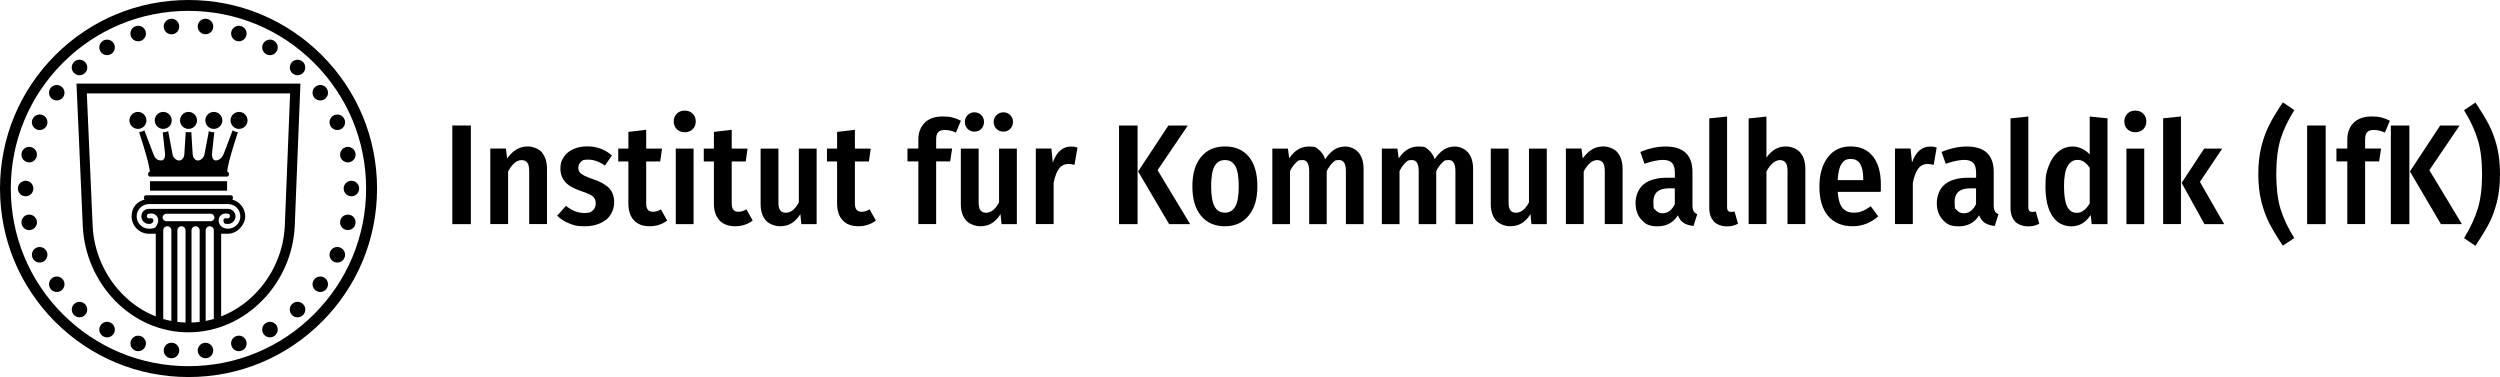
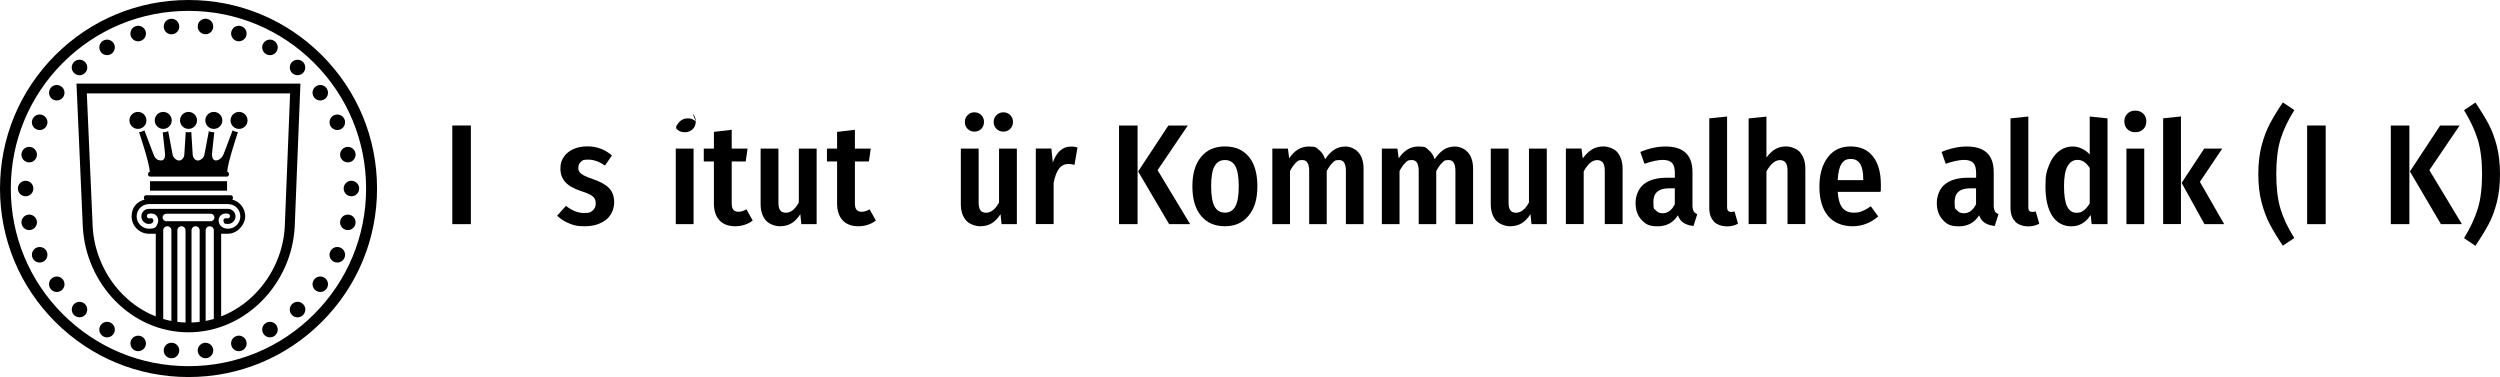
<svg xmlns="http://www.w3.org/2000/svg" id="Ebene_1" version="1.1" viewBox="0 0 3677.3 554.6">
  <defs>
    <style>
      .st0 {
        fill-rule: evenodd;
      }
    </style>
  </defs>
  <path class="st0" d="M240.9,40.2c-.7-6.3,3.9-11.9,10.2-12.5,6.3-.7,11.9,3.9,12.5,10.2.7,6.3-3.9,11.9-10.2,12.5-6.3.7-11.9-3.9-12.5-10.2ZM206.8,60.2c6-1.9,9.3-8.4,7.3-14.4-1.9-6-8.4-9.3-14.4-7.3-6,1.9-9.3,8.4-7.3,14.4,1.9,6,8.4,9.3,14.4,7.3ZM163.2,79.6c5.5-3.2,7.3-10.1,4.2-15.6-3.2-5.5-10.1-7.3-15.6-4.2-5.5,3.2-7.3,10.1-4.2,15.6s10.1,7.3,15.6,4.2ZM124.6,107.7c4.7-4.2,5.1-11.4.8-16.1-4.2-4.7-11.4-5.1-16.1-.8-4.7,4.2-5.1,11.4-.8,16.1s11.4,5.1,16.1.8ZM92.7,143.1c3.7-5.1,2.6-12.2-2.5-15.9-5.1-3.7-12.2-2.6-15.9,2.5-3.7,5.1-2.6,12.2,2.5,15.9,5.1,3.7,12.2,2.6,15.9-2.5ZM68.8,184.5c2.6-5.8,0-12.5-5.8-15.1s-12.5,0-15.1,5.8,0,12.5,5.8,15.1,12.5,0,15.1-5.8ZM54.1,229.8c1.3-6.2-2.6-12.2-8.8-13.5-6.2-1.3-12.2,2.6-13.5,8.8s2.6,12.2,8.8,13.5c6.2,1.3,12.2-2.6,13.5-8.8ZM49.1,277.3c0-6.3-5.1-11.4-11.4-11.4s-11.4,5.1-11.4,11.4,5.1,11.4,11.4,11.4,11.4-5.1,11.4-11.4ZM54.1,324.7c-1.3-6.2-7.4-10.1-13.5-8.8-6.2,1.3-10.1,7.4-8.8,13.5,1.3,6.2,7.4,10.1,13.5,8.8,6.2-1.3,10.1-7.4,8.8-13.5ZM68.8,370.1c-2.6-5.8-9.3-8.3-15.1-5.8-5.8,2.6-8.3,9.3-5.8,15.1,2.6,5.8,9.3,8.3,15.1,5.8,5.8-2.6,8.3-9.3,5.8-15.1ZM92.7,411.4c-3.7-5.1-10.8-6.2-15.9-2.5s-6.2,10.8-2.5,15.9c3.7,5.1,10.8,6.2,15.9,2.5s6.2-10.8,2.5-15.9ZM124.6,446.9c-4.7-4.2-11.9-3.8-16.1.8s-3.8,11.9.8,16.1c4.7,4.2,11.9,3.8,16.1-.8,4.2-4.7,3.8-11.9-.8-16.1ZM163.2,474.9c-5.5-3.2-12.4-1.3-15.6,4.2s-1.3,12.4,4.2,15.6c5.5,3.2,12.4,1.3,15.6-4.2s1.3-12.4-4.2-15.6ZM206.8,494.3c-6-1.9-12.4,1.3-14.4,7.3-1.9,6,1.3,12.4,7.3,14.4,6,1.9,12.4-1.3,14.4-7.3,1.9-6-1.3-12.4-7.3-14.4h0ZM253.4,504.2c-6.3-.7-11.9,3.9-12.5,10.2-.7,6.3,3.9,11.9,10.2,12.5,6.3.7,11.9-3.9,12.5-10.2.7-6.3-3.9-11.9-10.2-12.5ZM301.1,504.2c-6.3.7-10.8,6.3-10.2,12.5s6.3,10.8,12.5,10.2c6.3-.7,10.8-6.3,10.2-12.5s-6.3-10.8-12.5-10.2ZM347.8,494.3c-6,1.9-9.3,8.4-7.3,14.4,1.9,6,8.4,9.3,14.4,7.3,6-1.9,9.3-8.4,7.3-14.4-1.9-6-8.4-9.3-14.4-7.3ZM391.4,474.9c-5.5,3.2-7.3,10.1-4.2,15.6,3.2,5.5,10.1,7.3,15.6,4.2,5.5-3.2,7.3-10.1,4.2-15.6-3.2-5.5-10.1-7.3-15.6-4.2ZM430,446.9c-4.7,4.2-5.1,11.4-.8,16.1,4.2,4.7,11.4,5.1,16.1.8,4.7-4.2,5.1-11.4.8-16.1-4.2-4.7-11.4-5.1-16.1-.8ZM461.9,411.4c-3.7,5.1-2.6,12.2,2.5,15.9s12.2,2.6,15.9-2.5,2.6-12.2-2.5-15.9-12.2-2.6-15.9,2.5ZM485.7,370.1c-2.6,5.8,0,12.5,5.8,15.1s12.5,0,15.1-5.8,0-12.5-5.8-15.1-12.5,0-15.1,5.8ZM500.5,324.7c-1.3,6.2,2.6,12.2,8.8,13.5s12.2-2.6,13.5-8.8-2.6-12.2-8.8-13.5-12.2,2.6-13.5,8.8ZM505.5,277.3c0,6.3,5.1,11.4,11.4,11.4s11.4-5.1,11.4-11.4-5.1-11.4-11.4-11.4-11.4,5.1-11.4,11.4ZM500.5,229.8c1.3,6.2,7.4,10.1,13.5,8.8,6.2-1.3,10.1-7.4,8.8-13.5-1.3-6.2-7.4-10.1-13.5-8.8-6.2,1.3-10.1,7.4-8.8,13.5ZM485.7,184.5c2.6,5.8,9.3,8.3,15.1,5.8,5.8-2.6,8.3-9.3,5.8-15.1-2.6-5.8-9.3-8.3-15.1-5.8-5.8,2.6-8.3,9.3-5.8,15.1ZM461.9,143.1c3.7,5.1,10.8,6.2,15.9,2.5,5.1-3.7,6.2-10.8,2.5-15.9s-10.8-6.2-15.9-2.5c-5.1,3.7-6.2,10.8-2.5,15.9ZM430,107.7c4.7,4.2,11.9,3.8,16.1-.8,4.2-4.7,3.8-11.9-.8-16.1-4.7-4.2-11.9-3.8-16.1.8-4.2,4.7-3.8,11.9.8,16.1ZM391.4,79.6c5.5,3.2,12.4,1.3,15.6-4.2,3.2-5.5,1.3-12.4-4.2-15.6s-12.4-1.3-15.6,4.2c-3.2,5.5-1.3,12.4,4.2,15.6ZM347.8,60.2c6,1.9,12.4-1.3,14.4-7.3,1.9-6-1.3-12.4-7.3-14.4-6-1.9-12.4,1.3-14.4,7.3-1.9,6,1.3,12.4,7.3,14.4ZM301.1,50.3c6.3.7,11.9-3.9,12.5-10.2s-3.9-11.9-10.2-12.5-11.9,3.9-12.5,10.2c-.7,6.3,3.9,11.9,10.2,12.5ZM473.4,473.4c52.4-52.4,81.2-122,81.2-196.1s-28.8-143.7-81.2-196.1S351.4,0,277.3,0,133.6,28.8,81.2,81.2,0,203.2,0,277.3s28.8,143.7,81.2,196.1,122,81.2,196.1,81.2,143.7-28.8,196.1-81.2ZM462,92.5c49.4,49.4,76.5,115,76.5,184.8s-27.2,135.4-76.5,184.8c-49.4,49.4-115,76.5-184.8,76.5s-135.4-27.2-184.8-76.5c-49.4-49.4-76.5-115-76.5-184.8s27.2-135.4,76.5-184.8C141.8,43.1,207.4,16,277.2,16s135.4,27.2,184.8,76.5ZM334,266.5h-113.4v14h113.4v-14ZM202.9,164.6c-6.9,0-12.5,5.6-12.5,12.5s5.6,12.5,12.5,12.5,12.5-5.6,12.5-12.5-5.6-12.5-12.5-12.5ZM240.1,164.6c-6.9,0-12.5,5.6-12.5,12.5s5.6,12.5,12.5,12.5,12.5-5.6,12.5-12.5-5.6-12.5-12.5-12.5ZM277.3,164.6c-6.9,0-12.5,5.6-12.5,12.5s5.6,12.5,12.5,12.5,12.5-5.6,12.5-12.5-5.6-12.5-12.5-12.5ZM314.5,164.6c-6.9,0-12.5,5.6-12.5,12.5s5.6,12.5,12.5,12.5,12.5-5.6,12.5-12.5-5.6-12.5-12.5-12.5ZM334.2,252.6c.6-13.1,15.1-56.2,15.8-58.2-2.8-.3-5.5-1.2-7.8-2.7l-12.8,33.7c-2.1,6.4-7.2,10.6-11.8,10.6-6.6,0-6-9.4-5.4-13.5l3-27.9h-.7c-2.6,0-5.1-.6-7.3-1.6l-6.4,33.9c-.8,5.3-5.8,9.2-9.8,9.2s-7.6-4.3-7.6-9.6l-2-32.4c-1.3.3-2.7.5-4.1.5s-2.8-.2-4.1-.5l-2,32.4c0,5.3-3.8,9.6-7.6,9.6h0c-4,0-8.9-3.9-9.8-9.2l-6.4-33.9c-2.2,1-4.7,1.6-7.3,1.6s-.5,0-.7,0l3,27.9c.7,4.1,1.3,13.5-5.4,13.5s-9.7-4.2-11.8-10.6l-12.8-33.7c-2.3,1.5-4.9,2.4-7.8,2.7.7,2,15.1,45.1,15.8,58.2-1.5.3-2.6,1.5-2.6,3.1v1c0,1.7,1.4,3.1,3.1,3.1h112.8c1.7,0,3.1-1.4,3.1-3.1v-1c0-1.5-1.1-2.8-2.6-3.1h0ZM351.6,164.6c-6.9,0-12.5,5.6-12.5,12.5s5.6,12.5,12.5,12.5,12.5-5.6,12.5-12.5-5.6-12.5-12.5-12.5ZM441.9,123l-8.4,210.2c-4.1,83.9-72.2,155.6-156.4,155.6s-151.2-71.7-155.3-155.6l-9.3-210.2h329.4ZM252.1,338.8c0-3.3-2.7-6-6-6s-6,2.7-6,6v130.4c4,1.2,8,2.1,12,2.9v-133.3ZM272.9,338.8c0-3.3-2.7-6-6-6s-6,2.7-6,6v134.7c4,.5,8,.8,12,.9v-135.6h0ZM293.7,338.8c0-3.3-2.7-6-6-6s-6,2.7-6,6v135.6c4,0,8-.5,12-1v-134.7h0ZM314.5,338.8c0-3.3-2.7-6-6-6s-6,2.7-6,6v133.3c4-.8,8-1.8,12-2.9v-130.3h0ZM315.4,319.9c0-3-2.5-5.5-5.5-5.5h-65.2c-3,0-5.5,2.5-5.5,5.5s2.5,5.5,5.5,5.5h65.2c3,0,5.5-2.5,5.5-5.5ZM335.4,336.4c10,0,18.1-8.1,18.1-18.1s-7.7-17.7-17.4-18.1h-117.7c-9.7.4-17.4,8.4-17.4,18.1s8.1,18.1,18.1,18.1,10.4-2.6,12.5-7.1c1.9-3.9,1.4-8.4-1.2-11.6-2.6-3.2-6.9-4.4-11.7-3.3-1.9.4-3,2.3-2.6,4.2s2.3,3,4.2,2.6c1.5-.4,3.5-.5,4.6.9.9,1.1,1,2.8.3,4.2-1,2-3.2,3.1-6.2,3.1-6.1,0-11.1-5-11.1-11.1s5-11.1,11.1-11.1.4,0,.7,0h115.6c6.1,0,11.1,5,11.1,11.1s-5,11.1-11.1,11.1-5.3-1.1-6.2-3.1c-.7-1.4-.6-3.1.3-4.2,1.1-1.4,3.1-1.2,4.6-.9,1.9.4,3.8-.7,4.2-2.6s-.7-3.8-2.6-4.2c-4.8-1.1-9,0-11.7,3.3-2.6,3.2-3,7.7-1.2,11.6,2.1,4.4,6.8,7.1,12.5,7.1h.2ZM427,137.4H127.7l8.6,195.2c.9,18.8,5.3,37.2,13,54.6,7.5,17,17.8,32.2,30.6,45.3,14.4,14.7,31.1,25.8,49.2,32.9v-121.6h-11.1c-13.6-.6-24.4-11.8-24.4-25.5s8.1-21.8,19-24.7c-.6-.6-.9-1.3-.9-2.2v-1.1c0-1.7,1.4-3.1,3.1-3.1h124.7c1.7,0,3.1,1.4,3.1,3.1v1.1c0,.9-.3,1.6-.9,2.2,11,2.9,19,12.8,19,24.7s-11.4,25.5-25.5,25.5-.4,0-.5,0h-9.4v121.6c18.2-7.1,35.1-18.2,49.6-32.9,12.9-13.1,23.4-28.4,30.9-45.3,7.8-17.4,12.2-35.7,13.1-54.5l7.8-195.2h.3Z" />
  <g>
    <path d="M692.6,184.6v145.1h-27.3v-145.1h27.3Z" />
-     <path d="M797,224.2c5,5.9,7.6,13.9,7.6,23.9v81.5h-26.2v-77.9c0-5.9-.9-10-2.8-12.5-1.9-2.4-4.7-3.7-8.3-3.7s-7.3,1.4-10.5,4.2-6.4,6.9-9.4,12.4v77.5h-26.2v-111.1h22.9l1.9,14.5c4.1-5.7,8.6-10.1,13.5-13.1,5-3,10.6-4.5,16.9-4.5s15.8,2.9,20.8,8.8h-.2Z" />
    <path d="M900.1,228.7l-10.3,14.9c-8.3-5.9-16.5-8.8-24.6-8.8s-8.2,1-10.7,3.2c-2.5,2.1-3.8,5-3.8,8.6s.6,4.8,1.8,6.5c1.2,1.7,3.3,3.3,6.2,4.9,2.9,1.6,7.3,3.4,13.2,5.4,10.6,3.5,18.5,7.8,23.7,13s7.8,12.3,7.8,21.4-4.1,19.5-12.3,25.7c-8.2,6.2-18.5,9.3-31,9.3s-15.8-1.4-22.7-4.1c-6.9-2.7-12.8-6.5-17.9-11.4l13-14.5c8.7,7,17.6,10.5,26.7,10.5s9.5-1.2,12.5-3.6c3-2.4,4.5-5.7,4.5-10.1s-.6-5.8-1.8-7.8c-1.2-2-3.3-3.8-6.4-5.5s-7.8-3.5-14.1-5.5c-10.4-3.5-17.9-7.9-22.6-13.2s-7-11.9-7-19.7,1.6-11.7,4.8-16.7c3.2-5,7.8-8.9,13.9-11.7,6-2.8,12.9-4.2,20.8-4.2,13.9,0,25.9,4.4,36.1,13.2l.2.2Z" />
-     <path d="M981.4,324.4c-3.6,2.8-7.7,4.9-12.1,6.3-4.4,1.4-8.9,2.1-13.5,2.1-10.2,0-18-2.9-23.4-8.8-5.4-5.9-8.1-14.1-8.1-24.6v-61.9h-14.9v-18.9h14.9v-24.6l26.2-3.1v27.7h23.3l-2.7,18.9h-20.6v61.7c0,4.2.8,7.3,2.4,9.3s4.2,3,7.7,3,7.6-1.2,11.5-3.6l9.2,16.4h0Z" />
-     <path d="M1018.9,167.2c3,3,4.5,6.8,4.5,11.4s-1.5,8.4-4.5,11.4-6.9,4.5-11.7,4.5-8.6-1.5-11.7-4.5c-3-3-4.5-6.8-4.5-11.4s1.5-8.4,4.5-11.4,6.9-4.5,11.7-4.5,8.6,1.5,11.7,4.5ZM1020.2,218.6v111.1h-26.2v-111.1h26.2Z" />
+     <path d="M1018.9,167.2c3,3,4.5,6.8,4.5,11.4s-1.5,8.4-4.5,11.4-6.9,4.5-11.7,4.5-8.6-1.5-11.7-4.5s1.5-8.4,4.5-11.4,6.9-4.5,11.7-4.5,8.6,1.5,11.7,4.5ZM1020.2,218.6v111.1h-26.2v-111.1h26.2Z" />
    <path d="M1107.2,324.4c-3.6,2.8-7.7,4.9-12.1,6.3-4.4,1.4-8.9,2.1-13.5,2.1-10.2,0-18-2.9-23.4-8.8-5.4-5.9-8.1-14.1-8.1-24.6v-61.9h-14.9v-18.9h14.9v-24.6l26.2-3.1v27.7h23.3l-2.7,18.9h-20.6v61.7c0,4.2.8,7.3,2.4,9.3s4.2,3,7.7,3,7.6-1.2,11.5-3.6l9.2,16.4h0Z" />
    <path d="M1201.4,329.7h-22.7l-1.5-14.7c-3.8,6-8.1,10.5-12.9,13.4s-10.5,4.4-17.1,4.4-15.9-2.9-20.9-8.8c-5-5.9-7.5-13.8-7.5-23.7v-81.7h26.2v79.4c0,5.2.9,9,2.6,11.3,1.7,2.4,4.5,3.6,8.3,3.6,7.3,0,13.6-5,19.1-15.1v-79.2h26.2v111.1h.2Z" />
    <path d="M1288.4,324.4c-3.6,2.8-7.7,4.9-12.1,6.3-4.4,1.4-8.9,2.1-13.5,2.1-10.2,0-18-2.9-23.4-8.8-5.4-5.9-8.1-14.1-8.1-24.6v-61.9h-14.9v-18.9h14.9v-24.6l26.2-3.1v27.7h23.3l-2.7,18.9h-20.6v61.7c0,4.2.8,7.3,2.4,9.3s4.2,3,7.7,3,7.6-1.2,11.5-3.6l9.2,16.4h0Z" />
-     <path d="M1379.9,194.5c-2,2.2-2.9,5.7-2.9,10.6v13.4h23.5l-2.9,18.9h-20.6v92.2h-26.2v-92.2h-16v-18.9h16v-13.2c0-10.2,3.1-18.4,9.3-24.7s15.2-9.3,26.8-9.3,18.1,2.1,26.5,6.3l-7.3,17.4c-5.5-2.5-10.9-3.8-16.2-3.8s-7.9,1.1-9.9,3.3h-.1Z" />
    <path d="M1495.9,329.7h-22.7l-1.5-14.7c-3.8,6-8.1,10.5-12.9,13.4s-10.5,4.4-17.1,4.4-15.9-2.9-20.9-8.8c-5-5.9-7.5-13.8-7.5-23.7v-81.7h26.2v79.4c0,5.2.9,9,2.6,11.3,1.7,2.4,4.5,3.6,8.3,3.6,7.3,0,13.6-5,19.1-15.1v-79.2h26.2v111.1h.2ZM1443.4,169.3c2.7,2.7,4,6.1,4,10s-1.3,7.5-4,10.2-6,4.1-10.1,4.1-7.4-1.4-10.1-4.1-4-6.1-4-10.2,1.4-7.2,4.1-10,6.1-4.1,10-4.1,7.4,1.4,10.1,4.1ZM1486,169.3c2.7,2.7,4,6.1,4,10s-1.3,7.5-4,10.2-6,4.1-10.1,4.1-7.5-1.4-10.2-4.1-4.1-6.1-4.1-10.2,1.4-7.2,4.2-10c2.8-2.7,6.2-4.1,10.1-4.1s7.4,1.4,10.1,4.1Z" />
    <path d="M1584.9,217.1l-4.4,25.4c-2.9-.8-5.9-1.3-8.8-1.3-5.9,0-10.5,2.3-14,6.9-3.4,4.6-6.1,11.6-7.9,21v60.5h-26.2v-111.1h22.9l2.1,20.6c2.7-7.7,6.2-13.5,10.7-17.5s9.7-6,15.8-6,6.2.5,9.9,1.5h0Z" />
    <path d="M1673.3,184.6v145.1h-27.3v-145.1h27.3ZM1747.2,184.6l-44.5,65.7,47.9,79.4h-30.9l-45.6-77.5,44.5-67.6h28.6Z" />
    <path d="M1836.9,230.5c8.4,10.1,12.6,24.6,12.6,43.5s-4.2,32.5-12.7,43-20.1,15.8-35,15.8-26.7-5.1-35.2-15.4c-8.5-10.3-12.7-24.7-12.7-43.4s4.2-32.7,12.7-43.1c8.5-10.4,20.2-15.5,35.2-15.5s26.7,5,35.1,15.1h0ZM1786.5,244.5c-3.4,6.1-5,15.9-5,29.5s1.7,23.6,5,29.7c3.4,6.1,8.5,9.1,15.3,9.1s12-3.1,15.3-9.2c3.4-6.2,5-16,5-29.6s-1.7-23.6-5-29.6c-3.4-6-8.5-9-15.3-9s-12,3-15.3,9.1Z" />
    <path d="M1998.4,224.4c4.9,6,7.3,13.9,7.3,23.8v81.5h-26v-78.1c0-10.8-3.3-16.2-9.9-16.2s-6.7,1.4-9.7,4.1c-2.9,2.7-5.8,6.8-8.6,12.1v78.1h-25.8v-78.1c0-10.8-3.3-16.2-9.9-16.2s-6.9,1.4-9.9,4.2c-2.9,2.8-5.7,6.8-8.4,12v78.1h-26v-111.1h22.9l1.9,14.3c7.7-11.6,17.3-17.4,28.8-17.4s10.7,1.6,14.9,4.9c4.2,3.3,7.3,7.9,9.2,13.8,3.9-6,8.3-10.6,13.1-13.9,4.8-3.2,10.4-4.8,16.7-4.8s14.4,3,19.3,8.9h0Z" />
    <path d="M2159.5,224.4c4.9,6,7.3,13.9,7.3,23.8v81.5h-26v-78.1c0-10.8-3.3-16.2-9.9-16.2s-6.7,1.4-9.7,4.1c-2.9,2.7-5.8,6.8-8.6,12.1v78.1h-25.8v-78.1c0-10.8-3.3-16.2-9.9-16.2s-6.9,1.4-9.9,4.2c-2.9,2.8-5.7,6.8-8.4,12v78.1h-26v-111.1h22.9l1.9,14.3c7.7-11.6,17.3-17.4,28.8-17.4s10.7,1.6,14.9,4.9c4.2,3.3,7.3,7.9,9.2,13.8,3.9-6,8.3-10.6,13.1-13.9,4.8-3.2,10.4-4.8,16.7-4.8s14.4,3,19.3,8.9h0Z" />
    <path d="M2275.4,329.7h-22.7l-1.5-14.7c-3.8,6-8.1,10.5-12.9,13.4s-10.5,4.4-17.1,4.4-15.9-2.9-20.9-8.8c-5-5.9-7.5-13.8-7.5-23.7v-81.7h26.2v79.4c0,5.2.9,9,2.6,11.3,1.7,2.4,4.5,3.6,8.3,3.6,7.3,0,13.6-5,19.1-15.1v-79.2h26.2v111.1h.2Z" />
    <path d="M2379.1,224.2c5,5.9,7.6,13.9,7.6,23.9v81.5h-26.2v-77.9c0-5.9-.9-10-2.8-12.5-1.9-2.4-4.7-3.7-8.3-3.7s-7.3,1.4-10.5,4.2-6.4,6.9-9.4,12.4v77.5h-26.2v-111.1h22.9l1.9,14.5c4.1-5.7,8.6-10.1,13.5-13.1,5-3,10.6-4.5,16.9-4.5s15.8,2.9,20.8,8.8h-.2Z" />
    <path d="M2491,310.5c1.1,1.9,2.9,3.4,5.5,4.5l-5.5,17.4c-6-.7-10.9-2.2-14.6-4.6-3.7-2.4-6.5-6.1-8.3-11.1-6.9,10.8-16.8,16.2-29.8,16.2s-17.8-3.2-23.7-9.5-8.8-14.6-8.8-24.8,4-21.2,12-27.6c8-6.4,19.5-9.6,34.7-9.6h11.1v-6.9c0-7-1.4-12-4.2-14.9s-7.3-4.4-13.6-4.4-16.2,1.9-26.9,5.7l-6.1-17.4c12.7-5.3,25.1-8,37.2-8,26.3,0,39.5,12.5,39.5,37.6v48.7c0,3.9.6,6.8,1.7,8.7h-.2ZM2463.5,300.1v-23.1h-8.4c-15.4,0-23.1,6.6-23.1,19.7s1.2,9.8,3.6,12.7c2.4,2.9,5.7,4.3,9.9,4.3,7.7,0,13.7-4.5,18.1-13.6h-.1Z" />
    <path d="M2521,325.7c-4.6-4.8-6.8-11.4-6.8-19.9v-131.7l26.2-2.7v133.6c0,4.5,1.9,6.7,5.7,6.7s3.6-.3,5.2-.8l5.2,18.1c-4.6,2.7-10.2,4-16.6,4s-14.5-2.4-19-7.1v-.2Z" />
    <path d="M2647.8,224.2c5.1,5.9,7.7,13.9,7.7,23.9v81.5h-26.2v-77.9c0-5.9-.9-10-2.8-12.5-1.9-2.4-4.7-3.7-8.3-3.7-7,0-13.7,5.5-19.9,16.6v77.5h-26.2v-155.4l26.2-2.7v60.3c3.9-5.5,8.2-9.6,12.8-12.3s10-4.1,16.2-4.1,15.6,2.9,20.7,8.8h-.2Z" />
    <path d="M2765.9,282.2h-62.8c.8,11.2,3.2,19.1,7.1,23.7,3.9,4.6,9.4,6.9,16.4,6.9s8.7-.8,12.6-2.3c3.9-1.5,8.1-3.9,12.6-7.1l10.9,14.9c-11.1,9.7-23.7,14.5-38,14.5s-27.5-5.1-35.9-15.3-12.6-24.4-12.6-42.6,4-32.3,12.1-43.2c8-10.8,19.3-16.3,33.7-16.3s24.9,4.8,32.8,14.5c7.8,9.7,11.8,23.5,11.8,41.6s-.2,4.8-.6,10.7h-.1ZM2740.7,263.9c0-10.1-1.5-17.6-4.4-22.6s-7.6-7.5-14.1-7.5-10.4,2.4-13.5,7.2-5,12.8-5.6,24h37.6v-1.3.2Z" />
-     <path d="M2848.7,217.1l-4.4,25.4c-2.9-.8-5.9-1.3-8.8-1.3-5.9,0-10.5,2.3-14,6.9-3.4,4.6-6.1,11.6-7.9,21v60.5h-26.2v-111.1h22.9l2.1,20.6c2.7-7.7,6.2-13.5,10.7-17.5s9.7-6,15.8-6,6.2.5,9.9,1.5h-.1Z" />
    <path d="M2934.1,310.5c1.1,1.9,2.9,3.4,5.5,4.5l-5.5,17.4c-6-.7-10.9-2.2-14.6-4.6-3.7-2.4-6.5-6.1-8.3-11.1-6.9,10.8-16.8,16.2-29.8,16.2s-17.8-3.2-23.7-9.5-8.8-14.6-8.8-24.8,4-21.2,12-27.6c8-6.4,19.5-9.6,34.7-9.6h11.1v-6.9c0-7-1.4-12-4.2-14.9s-7.3-4.4-13.6-4.4-16.2,1.9-26.9,5.7l-6.1-17.4c12.7-5.3,25.1-8,37.2-8,26.3,0,39.5,12.5,39.5,37.6v48.7c0,3.9.6,6.8,1.7,8.7h-.2ZM2906.6,300.1v-23.1h-8.4c-15.4,0-23.1,6.6-23.1,19.7s1.2,9.8,3.6,12.7c2.4,2.9,5.7,4.3,9.9,4.3,7.7,0,13.7-4.5,18.1-13.6h-.1Z" />
    <path d="M2964.1,325.7c-4.6-4.8-6.8-11.4-6.8-19.9v-131.7l26.2-2.7v133.6c0,4.5,1.9,6.7,5.7,6.7s3.6-.3,5.2-.8l5.2,18.1c-4.6,2.7-10.2,4-16.6,4s-14.5-2.4-19-7.1v-.2Z" />
    <path d="M3100,174.1v155.6h-23.3l-1.5-13.4c-7.3,11.1-16.7,16.6-28.3,16.6s-21.8-5.2-28.3-15.5c-6.6-10.4-9.9-24.7-9.9-43s1.7-21.9,5-30.8c3.4-8.9,8.1-15.8,14.2-20.7,6.1-4.9,13.1-7.4,21.1-7.4s18.1,3.9,24.8,11.8v-55.9l26.2,2.7h0ZM3065,309.6c3.1-2.3,6-5.8,8.8-10.4v-52.3c-2.7-3.9-5.4-6.9-8.3-8.8-2.9-2-6.1-2.9-9.8-2.9-6.2,0-11,3.1-14.5,9.3s-5.2,16.1-5.2,29.5,1.6,23.8,4.7,29.9,7.7,9.1,13.5,9.1,7.6-1.2,10.7-3.5h.1Z" />
    <path d="M3152.6,167.2c3,3,4.5,6.8,4.5,11.4s-1.5,8.4-4.5,11.4-6.9,4.5-11.7,4.5-8.6-1.5-11.7-4.5c-3-3-4.5-6.8-4.5-11.4s1.5-8.4,4.5-11.4,6.9-4.5,11.7-4.5,8.6,1.5,11.7,4.5ZM3154,218.6v111.1h-26.2v-111.1h26.2Z" />
    <path d="M3208,171.3v158.3h-26.2v-155.6l26.2-2.7h0ZM3268.7,218.6l-32.8,48.9,35.7,62.2h-29l-33.6-60.7,33.2-50.4h26.5Z" />
    <path d="M3374.7,162.1c-9.4,15-16.1,29.3-20.3,42.9-4.1,13.7-6.2,30.7-6.2,51.1s2.1,37.3,6.2,51c4.1,13.7,10.9,28.1,20.3,43l-16.8,11.3c-7.8-11.6-14.2-22.1-19.1-31.4-4.9-9.3-9-20.1-12.2-32.3s-4.8-26.1-4.8-41.7,1.6-29.4,4.8-41.7c3.2-12.2,7.3-23,12.2-32.3s11.3-19.8,19.1-31.4l16.8,11.3v.2Z" />
    <path d="M3420.9,184.6v145.1h-27.3v-145.1h27.3Z" />
-     <path d="M3481.8,194.5c-2,2.2-2.9,5.7-2.9,10.6v13.4h23.5l-2.9,18.9h-20.6v92.2h-26.2v-92.2h-16v-18.9h16v-13.2c0-10.2,3.1-18.4,9.3-24.7,6.2-6.2,15.2-9.3,26.8-9.3s18.1,2.1,26.5,6.3l-7.3,17.4c-5.5-2.5-10.9-3.8-16.2-3.8s-7.9,1.1-9.9,3.3h-.1Z" />
    <path d="M3544,184.6v145.1h-27.3v-145.1h27.3ZM3617.9,184.6l-44.5,65.7,47.9,79.4h-30.9l-45.6-77.5,44.5-67.6h28.6Z" />
    <path d="M3660.6,182.7c4.8,9.1,8.8,19.7,12,31.9,3.1,12.2,4.7,26,4.7,41.6s-1.6,29.4-4.7,41.6c-3.2,12.2-7.1,22.8-12,31.9-4.8,9.1-11.3,19.7-19.4,31.9l-16.8-11.3c9.2-15.1,16-29.5,20.2-43.3,4.2-13.7,6.3-30.7,6.3-50.8s-2.1-37.1-6.3-50.8-10.9-28.1-20.2-43.3l16.8-11.3c8.1,12.2,14.6,22.8,19.4,31.9h0Z" />
  </g>
</svg>